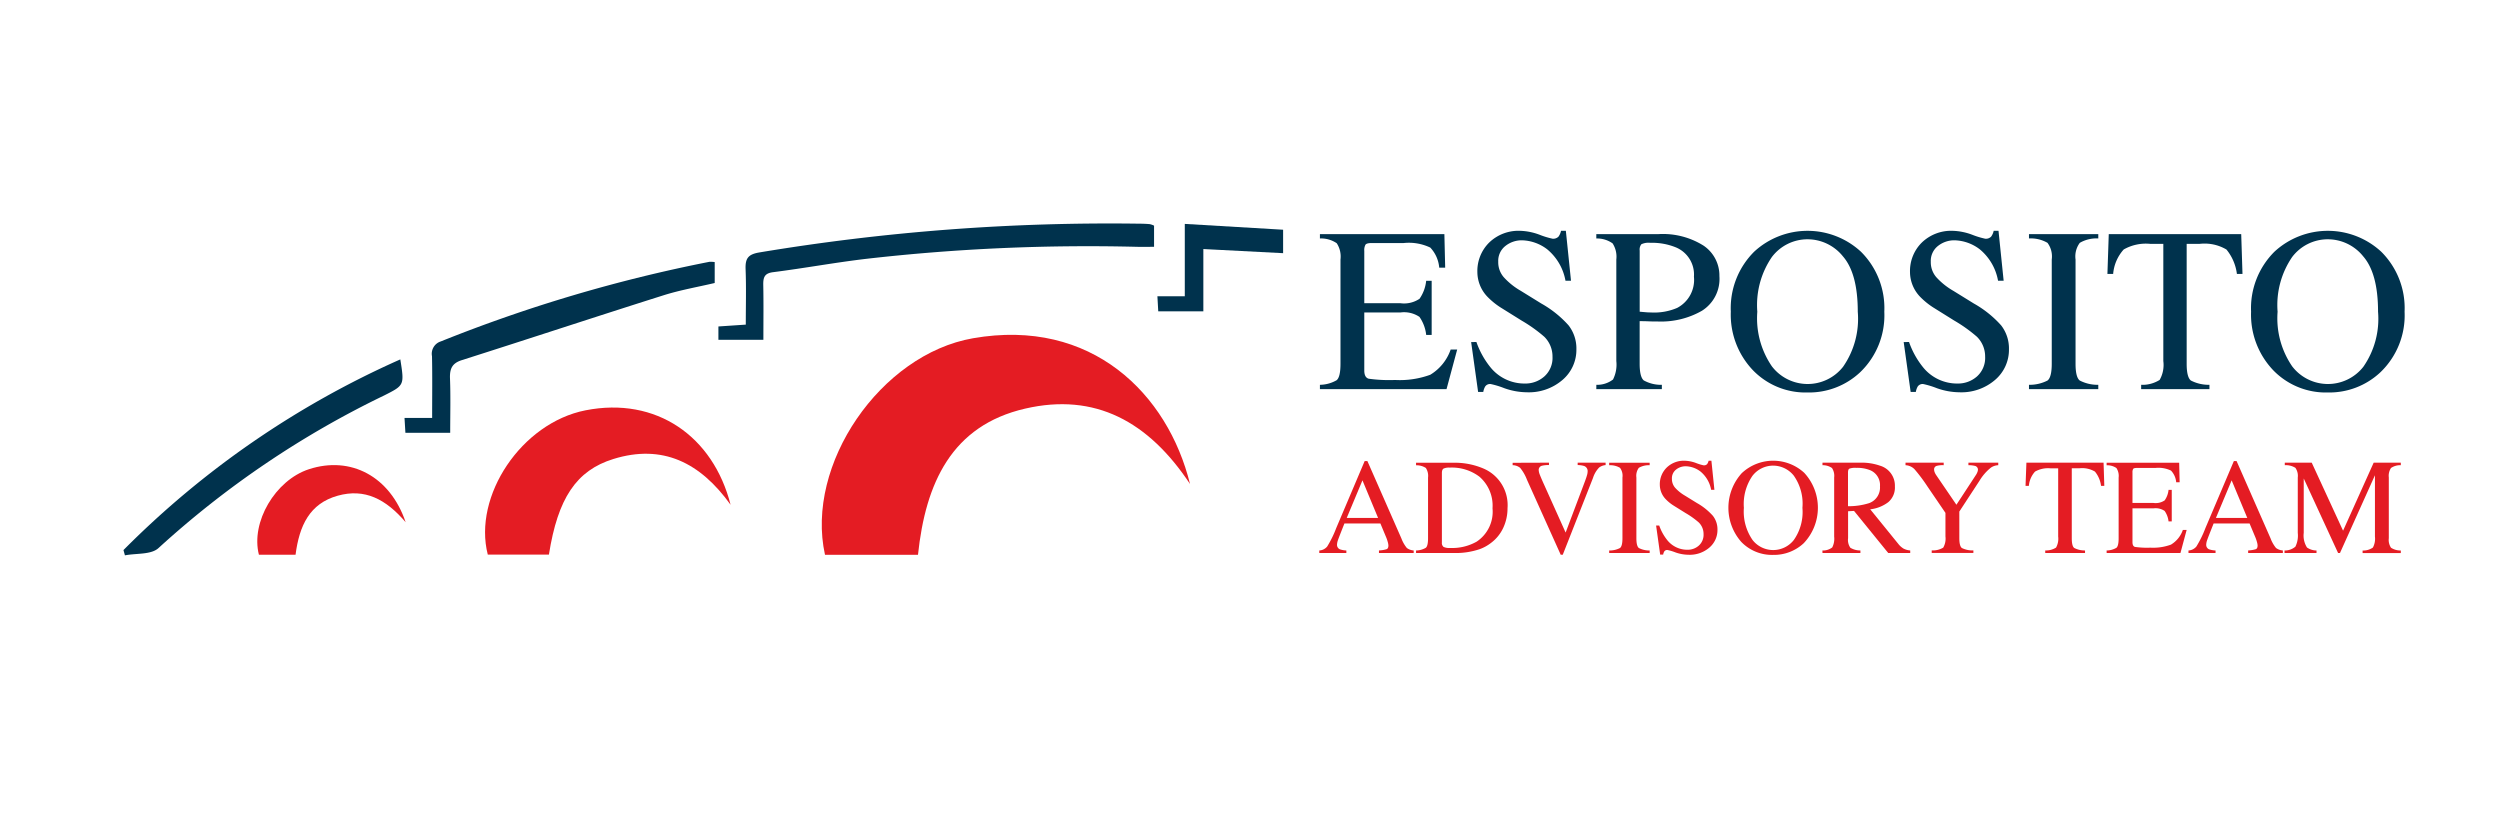
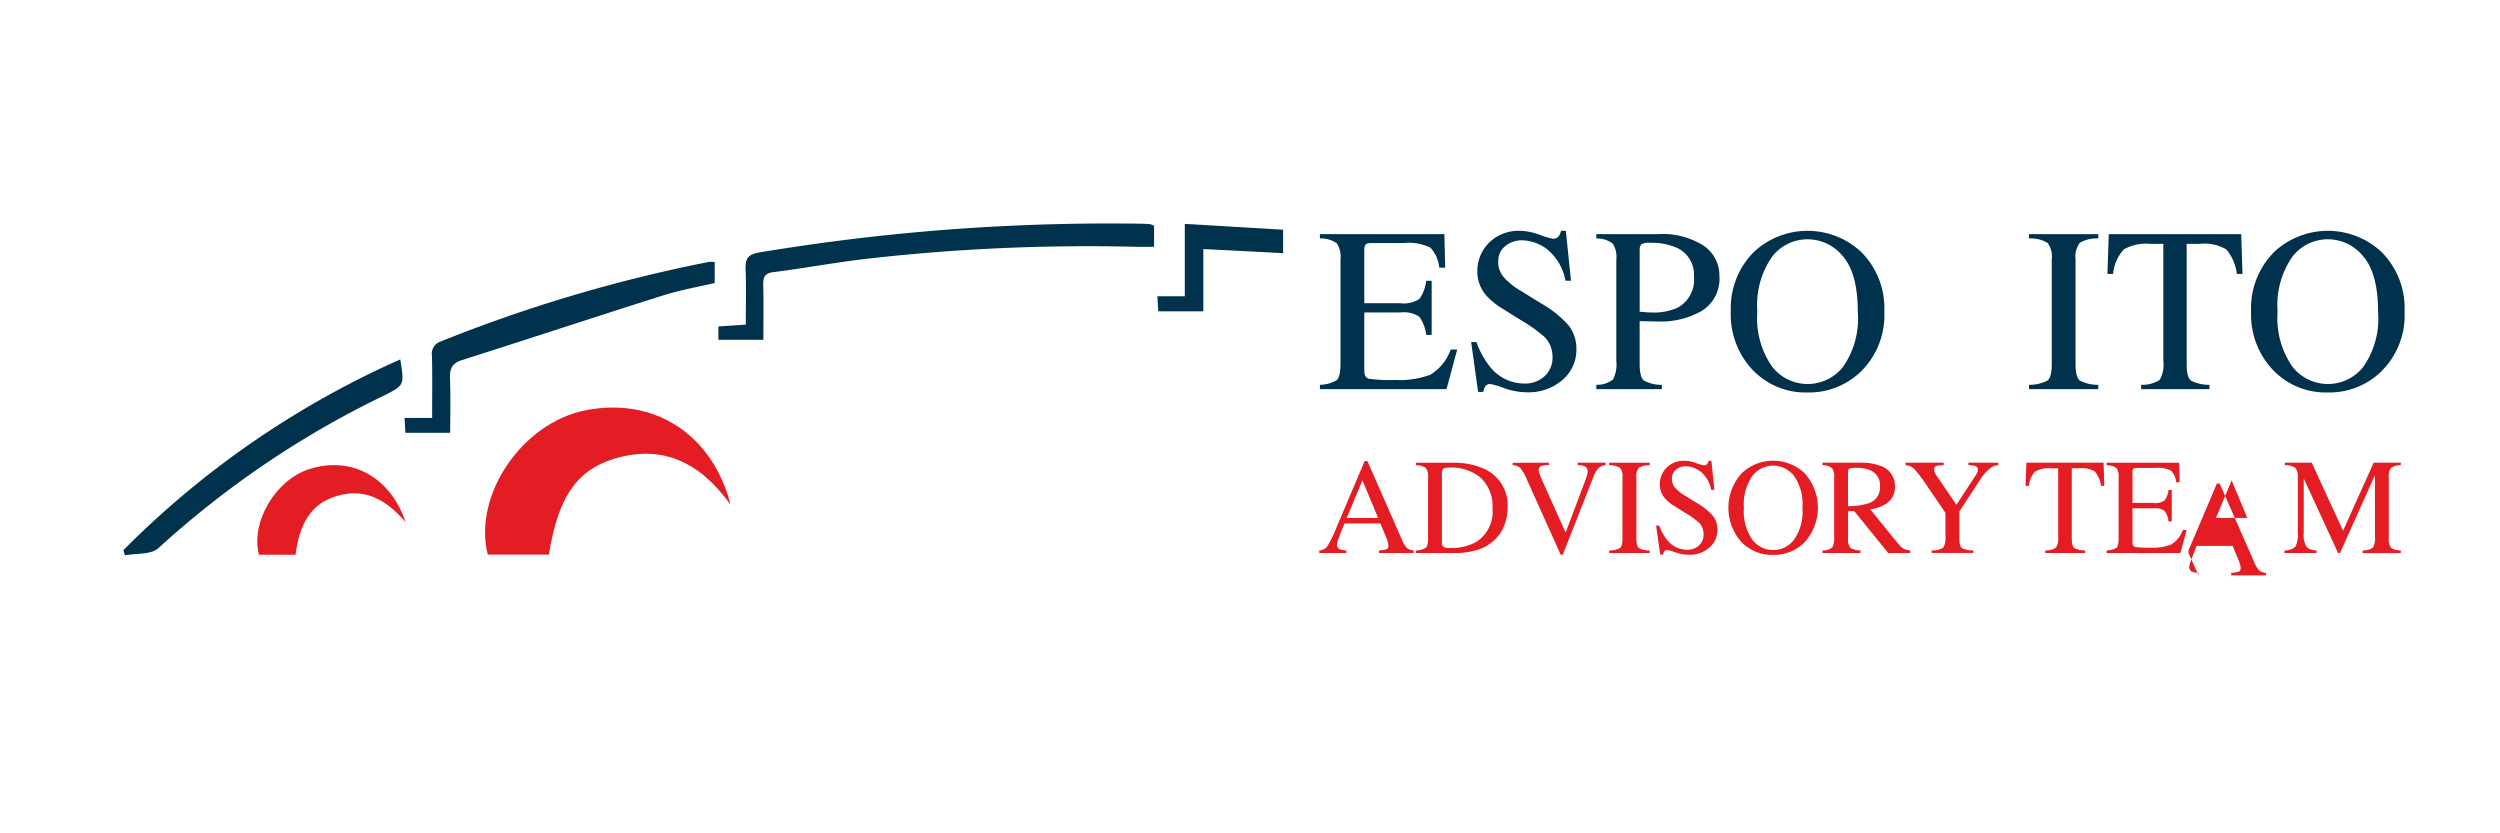
<svg xmlns="http://www.w3.org/2000/svg" id="f67ddc1c-8c75-46a2-9ebe-c708714ae8c4" data-name="Logo Client" width="210" height="70" viewBox="0 0 210 70">
  <rect width="210" height="70" fill="none" />
-   <path d="M99.962,40.656c-3.489-5.261-7.976-7.69-13.851-6.332-6.173,1.426-8.365,6.254-9,12.281H69.3c-1.682-7.592,4.671-16.836,12.432-18.192C91.705,26.67,98.1,33.1,99.962,40.656Z" fill="#e41c23" />
  <path d="M61.369,42.4c-2.555-3.564-5.729-5.12-9.846-3.844-3.114.964-4.665,3.292-5.414,8.032H40.974C39.716,41.668,43.8,35.53,49.181,34.467,55.133,33.293,59.907,36.654,61.369,42.4Z" fill="#e41c23" />
  <path d="M24.826,46.6H21.749c-.7-2.735,1.372-6.266,4.207-7.188,3.484-1.133,6.805.58,8.118,4.453-1.669-1.952-3.442-2.86-5.706-2.226C26.005,42.3,25.144,44.152,24.826,46.6Z" fill="#e41c23" />
  <path d="M96.941,18.955v1.778c-.487,0-.964.009-1.441,0a164.219,164.219,0,0,0-22.718,1.007c-2.62.308-5.221.79-7.839,1.123-.724.092-.842.432-.829,1.08.031,1.5.01,3,.01,4.6H60.346v-1.12l2.3-.155c0-1.583.044-3.116-.016-4.645-.036-.921.211-1.257,1.148-1.417a178.954,178.954,0,0,1,31.9-2.417c.3,0,.6.012.9.038A1.5,1.5,0,0,1,96.941,18.955Z" fill="#00324d" />
  <path d="M60.035,22.015v1.757c-1.419.335-2.9.589-4.319,1.039-5.65,1.786-11.279,3.646-16.926,5.442-.811.258-1.022.717-.99,1.547.058,1.493.017,2.99.017,4.557H34.054l-.075-1.25H36.3c0-1.807.024-3.5-.012-5.183a1.089,1.089,0,0,1,.735-1.243,125.579,125.579,0,0,1,22.56-6.687A2.279,2.279,0,0,1,60.035,22.015Z" fill="#00324d" />
  <path d="M10.371,46.206A76.436,76.436,0,0,1,33.627,30.189c.346,2.181.342,2.173-1.375,3.038a78.878,78.878,0,0,0-18.927,12.8c-.621.585-1.872.433-2.831.623Z" fill="#00324d" />
  <path d="M97.222,24.888h2.3v-6.08l8.259.489v1.97l-6.7-.347v5.232H97.293Z" fill="#00324d" />
  <path d="M110.873,32.324a2.887,2.887,0,0,0,1.406-.387c.216-.182.322-.643.322-1.382V21.8a2.042,2.042,0,0,0-.316-1.369,2.341,2.341,0,0,0-1.412-.4v-.365h10.455l.067,2.816h-.5a2.8,2.8,0,0,0-.751-1.685,4.172,4.172,0,0,0-2.229-.382h-2.68c-.289,0-.468.046-.535.14a.955.955,0,0,0-.1.524v4.391h3.036a2.321,2.321,0,0,0,1.605-.373,3.206,3.206,0,0,0,.557-1.51h.462v4.545H119.8a3.262,3.262,0,0,0-.566-1.514,2.315,2.315,0,0,0-1.6-.37H114.6v4.872q0,.587.37.692a12.468,12.468,0,0,0,2.218.106,7.44,7.44,0,0,0,2.954-.438,4,4,0,0,0,1.714-2.119h.547l-.894,3.326H110.873Z" fill="#00324d" />
  <path d="M124.019,28.729a7.107,7.107,0,0,0,1.171,2.114,3.67,3.67,0,0,0,2.907,1.374,2.394,2.394,0,0,0,1.627-.595,2.086,2.086,0,0,0,.686-1.662,2.319,2.319,0,0,0-.689-1.672,12.349,12.349,0,0,0-1.9-1.356l-1.678-1.047a6.175,6.175,0,0,1-1.21-.97,3.015,3.015,0,0,1-.834-2.057,3.361,3.361,0,0,1,.988-2.479,3.546,3.546,0,0,1,2.625-.99,5.037,5.037,0,0,1,1.618.332,6.956,6.956,0,0,0,1.081.33.62.62,0,0,0,.5-.172,1.248,1.248,0,0,0,.215-.49h.406l.432,4.19H131.5a4.433,4.433,0,0,0-1.543-2.643,3.64,3.64,0,0,0-2.1-.75,2.2,2.2,0,0,0-1.405.476,1.592,1.592,0,0,0-.6,1.322,1.918,1.918,0,0,0,.463,1.3,5.84,5.84,0,0,0,1.428,1.144l1.728,1.068a8.923,8.923,0,0,1,2.288,1.834,3.155,3.155,0,0,1,.658,2,3.315,3.315,0,0,1-1.168,2.584,4.324,4.324,0,0,1-2.985,1.038,5.791,5.791,0,0,1-1.907-.346,7.154,7.154,0,0,0-1.137-.346.489.489,0,0,0-.468.212,1.339,1.339,0,0,0-.157.451h-.434l-.585-4.19Z" fill="#00324d" />
  <path d="M134.093,32.324a2.177,2.177,0,0,0,1.4-.446,2.776,2.776,0,0,0,.278-1.553V21.8a2.061,2.061,0,0,0-.311-1.354,2.243,2.243,0,0,0-1.37-.413v-.365h5.19a6.412,6.412,0,0,1,3.825.97,3.022,3.022,0,0,1,1.325,2.556,3.158,3.158,0,0,1-1.47,2.912,6.919,6.919,0,0,1-3.68.9c-.213,0-.482,0-.812-.014s-.575-.015-.737-.015v3.575c0,.739.115,1.2.342,1.4a2.991,2.991,0,0,0,1.523.373v.365h-5.506Zm6.64-11.561a5.3,5.3,0,0,0-2.114-.366,1.377,1.377,0,0,0-.745.121.719.719,0,0,0-.14.533v5.132q.529.048.695.058c.106,0,.212.009.316.009a4.888,4.888,0,0,0,2.134-.385,2.653,2.653,0,0,0,1.412-2.622A2.469,2.469,0,0,0,140.733,20.763Z" fill="#00324d" />
  <path d="M147.365,21.128a6.611,6.611,0,0,1,8.948.01,6.668,6.668,0,0,1,1.969,5.045,6.617,6.617,0,0,1-2.036,5.093,6.266,6.266,0,0,1-4.411,1.692,6.141,6.141,0,0,1-4.593-1.874,6.757,6.757,0,0,1-1.854-4.911A6.689,6.689,0,0,1,147.365,21.128Zm1.473,9.644a3.784,3.784,0,0,0,5.98.038,7.065,7.065,0,0,0,1.235-4.627q0-3.219-1.249-4.652a3.82,3.82,0,0,0-2.963-1.431,3.751,3.751,0,0,0-3,1.485,7.137,7.137,0,0,0-1.227,4.6A7.14,7.14,0,0,0,148.838,30.772Z" fill="#00324d" />
-   <path d="M160.36,28.729a7.085,7.085,0,0,0,1.171,2.114,3.67,3.67,0,0,0,2.907,1.374,2.4,2.4,0,0,0,1.627-.595,2.089,2.089,0,0,0,.686-1.662,2.323,2.323,0,0,0-.689-1.672,12.321,12.321,0,0,0-1.9-1.356l-1.677-1.047a6.175,6.175,0,0,1-1.21-.97,3.017,3.017,0,0,1-.835-2.057,3.358,3.358,0,0,1,.989-2.479,3.545,3.545,0,0,1,2.624-.99,5.043,5.043,0,0,1,1.619.332,6.887,6.887,0,0,0,1.081.33.616.616,0,0,0,.5-.172,1.248,1.248,0,0,0,.216-.49h.406l.431,4.19h-.47a4.433,4.433,0,0,0-1.543-2.643,3.64,3.64,0,0,0-2.1-.75,2.2,2.2,0,0,0-1.406.476,1.594,1.594,0,0,0-.6,1.322,1.922,1.922,0,0,0,.462,1.3,5.86,5.86,0,0,0,1.428,1.144l1.728,1.068a8.931,8.931,0,0,1,2.289,1.834,3.161,3.161,0,0,1,.658,2,3.318,3.318,0,0,1-1.168,2.584,4.326,4.326,0,0,1-2.986,1.038,5.8,5.8,0,0,1-1.907-.346,7.154,7.154,0,0,0-1.137-.346.491.491,0,0,0-.468.212,1.359,1.359,0,0,0-.156.451h-.435l-.585-4.19Z" fill="#00324d" />
  <path d="M170.434,32.324a3.288,3.288,0,0,0,1.557-.359c.235-.182.356-.651.356-1.41V21.8a1.921,1.921,0,0,0-.356-1.4,2.778,2.778,0,0,0-1.557-.37v-.365h5.822v.365a2.758,2.758,0,0,0-1.554.37,1.907,1.907,0,0,0-.356,1.4v8.755c0,.759.118,1.228.356,1.41a3.261,3.261,0,0,0,1.554.359v.365h-5.822Z" fill="#00324d" />
  <path d="M177.136,19.668h11.126l.107,3.344H187.9a4.022,4.022,0,0,0-.879-2.052,3.607,3.607,0,0,0-2.246-.476h-1.095V30.555c0,.759.12,1.228.356,1.41a3.288,3.288,0,0,0,1.557.359v.365h-5.736v-.365a2.7,2.7,0,0,0,1.554-.412,2.547,2.547,0,0,0,.308-1.587V20.484h-1.1a3.76,3.76,0,0,0-2.226.471,3.491,3.491,0,0,0-.888,2.057h-.482Z" fill="#00324d" />
  <path d="M191.069,21.128a6.611,6.611,0,0,1,8.948.01,6.671,6.671,0,0,1,1.968,5.045,6.613,6.613,0,0,1-2.036,5.093,6.264,6.264,0,0,1-4.411,1.692,6.144,6.144,0,0,1-4.593-1.874,6.762,6.762,0,0,1-1.854-4.911A6.689,6.689,0,0,1,191.069,21.128Zm1.473,9.644a3.783,3.783,0,0,0,5.979.038,7.065,7.065,0,0,0,1.235-4.627q0-3.219-1.249-4.652a3.819,3.819,0,0,0-2.963-1.431,3.751,3.751,0,0,0-3,1.485,7.144,7.144,0,0,0-1.226,4.6A7.14,7.14,0,0,0,192.542,30.772Z" fill="#00324d" />
  <path d="M110.82,46.454v-.213a.933.933,0,0,0,.664-.333,9.1,9.1,0,0,0,.759-1.549l2.389-5.629h.229l2.857,6.5a2.818,2.818,0,0,0,.457.8,1.079,1.079,0,0,0,.574.208v.213h-2.916v-.213a2.564,2.564,0,0,0,.647-.108c.1-.043.146-.148.146-.315a1.274,1.274,0,0,0-.056-.295,3.206,3.206,0,0,0-.157-.447l-.459-1.1h-3.022c-.3.75-.476,1.208-.535,1.373a1.341,1.341,0,0,0-.087.394.407.407,0,0,0,.235.4,1.944,1.944,0,0,0,.549.1v.213Zm4.94-2.946-1.313-3.159-1.322,3.159Z" fill="#e41c23" />
  <path d="M118.948,46.241a1.68,1.68,0,0,0,.817-.225c.129-.1.191-.374.191-.8v-5.1a1.2,1.2,0,0,0-.185-.807,1.429,1.429,0,0,0-.823-.224v-.213h3.091a6.119,6.119,0,0,1,2.644.516,3.341,3.341,0,0,1,1.949,3.3,3.863,3.863,0,0,1-.35,1.63,3.325,3.325,0,0,1-1.055,1.3,3.5,3.5,0,0,1-.93.51,6.259,6.259,0,0,1-2.162.325h-3.187Zm2.31-.3a1.187,1.187,0,0,0,.569.089,4.176,4.176,0,0,0,2.212-.532,3.016,3.016,0,0,0,1.333-2.8,3.213,3.213,0,0,0-1.1-2.656,3.836,3.836,0,0,0-2.492-.763,1.112,1.112,0,0,0-.524.084c-.09.056-.137.179-.137.37v5.836A.42.42,0,0,0,121.258,45.939Z" fill="#e41c23" />
  <path d="M130.114,38.864v.2a2.315,2.315,0,0,0-.589.058.36.36,0,0,0-.274.37,1.232,1.232,0,0,0,.1.4c.067.171.188.455.367.85l1.795,3.994,1.63-4.323c.07-.192.126-.353.162-.486a1.153,1.153,0,0,0,.056-.325.449.449,0,0,0-.285-.455,1.78,1.78,0,0,0-.552-.08v-.2h2.347v.2a1.069,1.069,0,0,0-.538.2,2.217,2.217,0,0,0-.521.88l-2.54,6.452H131.1l-2.835-6.3a3.574,3.574,0,0,0-.574-1,1.031,1.031,0,0,0-.63-.224v-.2Z" fill="#e41c23" />
  <path d="M135.171,46.241a1.9,1.9,0,0,0,.908-.208c.14-.107.207-.38.207-.822v-5.1a1.109,1.109,0,0,0-.207-.815,1.627,1.627,0,0,0-.908-.216v-.213h3.4v.213a1.644,1.644,0,0,0-.908.216,1.124,1.124,0,0,0-.207.815v5.1c0,.442.07.715.207.822a1.925,1.925,0,0,0,.908.208v.213h-3.4Z" fill="#e41c23" />
  <path d="M139.375,44.146a4.11,4.11,0,0,0,.681,1.233,2.14,2.14,0,0,0,1.694.8,1.391,1.391,0,0,0,.949-.348,1.213,1.213,0,0,0,.4-.969,1.353,1.353,0,0,0-.4-.974,7.074,7.074,0,0,0-1.107-.79l-.98-.611a3.458,3.458,0,0,1-.7-.565,1.755,1.755,0,0,1-.487-1.2A1.953,1.953,0,0,1,140,39.279a2.066,2.066,0,0,1,1.529-.577,2.953,2.953,0,0,1,.944.193,3.939,3.939,0,0,0,.63.193.366.366,0,0,0,.294-.1.77.77,0,0,0,.126-.286h.235l.252,2.442h-.274a2.587,2.587,0,0,0-.9-1.54,2.121,2.121,0,0,0-1.224-.437,1.281,1.281,0,0,0-.821.277.925.925,0,0,0-.35.77,1.12,1.12,0,0,0,.269.756,3.426,3.426,0,0,0,.832.667l1.008.622a5.229,5.229,0,0,1,1.333,1.07,1.847,1.847,0,0,1,.384,1.165A1.93,1.93,0,0,1,143.584,46a2.515,2.515,0,0,1-1.739.6,3.393,3.393,0,0,1-1.112-.2,4.149,4.149,0,0,0-.663-.2.285.285,0,0,0-.272.123.745.745,0,0,0-.092.263h-.252l-.342-2.442Z" fill="#e41c23" />
  <path d="M146.34,39.716a3.853,3.853,0,0,1,5.215,0,4.324,4.324,0,0,1-.039,5.91,3.653,3.653,0,0,1-2.571.985,3.582,3.582,0,0,1-2.678-1.092,4.333,4.333,0,0,1,.073-5.808Zm.857,5.621a2.2,2.2,0,0,0,3.484.022,4.1,4.1,0,0,0,.723-2.7,4.081,4.081,0,0,0-.731-2.711,2.225,2.225,0,0,0-1.725-.835,2.188,2.188,0,0,0-1.748.866,4.165,4.165,0,0,0-.714,2.68A4.174,4.174,0,0,0,147.2,45.337Z" fill="#e41c23" />
  <path d="M153.084,46.241a1.283,1.283,0,0,0,.823-.256,1.6,1.6,0,0,0,.163-.909V40.108a1.19,1.19,0,0,0-.182-.793,1.343,1.343,0,0,0-.8-.238v-.213h3.176a4.667,4.667,0,0,1,1.652.252,1.746,1.746,0,0,1,1.255,1.751,1.606,1.606,0,0,1-.557,1.315,3.059,3.059,0,0,1-1.515.6l2.363,2.911a1.6,1.6,0,0,0,.437.39,1.44,1.44,0,0,0,.56.155v.213H158.61l-2.871-3.534-.5.028v2.261a1.133,1.133,0,0,0,.193.807,1.607,1.607,0,0,0,.843.225v.213h-3.187Zm3.921-3.977a1.389,1.389,0,0,0,.913-1.408A1.352,1.352,0,0,0,157.1,39.5a2.879,2.879,0,0,0-1.159-.2,1.472,1.472,0,0,0-.6.07c-.073.047-.109.156-.109.328v2.823A5.716,5.716,0,0,0,157.005,42.264Z" fill="#e41c23" />
  <path d="M163.27,38.864v.213a1.769,1.769,0,0,0-.605.062.3.3,0,0,0-.2.314.659.659,0,0,0,.034.182,1.244,1.244,0,0,0,.151.288l1.689,2.476,1.647-2.515a1.213,1.213,0,0,0,.131-.269.655.655,0,0,0,.031-.157.323.323,0,0,0-.263-.325,2.147,2.147,0,0,0-.538-.056v-.213h2.507v.213a1.167,1.167,0,0,0-.622.207,4.139,4.139,0,0,0-.955,1.1l-1.694,2.588v2.23c0,.444.07.722.215.831a1.969,1.969,0,0,0,.966.2v.213h-3.5v-.213a1.691,1.691,0,0,0,.966-.231,1.5,1.5,0,0,0,.188-.937V43.082l-1.5-2.2a14,14,0,0,0-1.092-1.459,1.115,1.115,0,0,0-.762-.345v-.213Z" fill="#e41c23" />
  <path d="M170.218,38.864H176.7l.062,1.95h-.274a2.349,2.349,0,0,0-.513-1.2,2.1,2.1,0,0,0-1.308-.278h-.638v5.871c0,.442.067.715.207.822a1.9,1.9,0,0,0,.907.208v.213H171.8v-.213a1.585,1.585,0,0,0,.908-.239,1.524,1.524,0,0,0,.179-.926V39.34h-.644a2.2,2.2,0,0,0-1.3.275,2.02,2.02,0,0,0-.518,1.2h-.28Z" fill="#e41c23" />
  <path d="M176.956,46.241a1.677,1.677,0,0,0,.821-.225c.126-.1.188-.374.188-.8v-5.1a1.2,1.2,0,0,0-.185-.8,1.373,1.373,0,0,0-.824-.233v-.213h6.095l.039,1.642H182.8a1.609,1.609,0,0,0-.436-.982,2.432,2.432,0,0,0-1.3-.223H179.5c-.171,0-.274.028-.314.082a.56.56,0,0,0-.058.3v2.56h1.77a1.342,1.342,0,0,0,.935-.218,1.865,1.865,0,0,0,.325-.88h.269V43.8h-.269a1.878,1.878,0,0,0-.331-.882,1.346,1.346,0,0,0-.929-.216h-1.77v2.84c0,.228.072.363.215.4a7.217,7.217,0,0,0,1.294.062,4.343,4.343,0,0,0,1.723-.255,2.328,2.328,0,0,0,1-1.235h.319l-.521,1.938h-6.2Z" fill="#e41c23" />
-   <path d="M183.832,46.454v-.213a.935.935,0,0,0,.664-.333,9.1,9.1,0,0,0,.759-1.549l2.389-5.629h.229l2.857,6.5a2.8,2.8,0,0,0,.456.8,1.086,1.086,0,0,0,.574.208v.213h-2.915v-.213a2.574,2.574,0,0,0,.647-.108c.1-.043.146-.148.146-.315a1.274,1.274,0,0,0-.056-.295,3.206,3.206,0,0,0-.157-.447l-.46-1.1h-3.021c-.3.75-.477,1.208-.535,1.373a1.341,1.341,0,0,0-.087.394.406.406,0,0,0,.235.4,1.944,1.944,0,0,0,.549.1v.213Zm4.94-2.946-1.313-3.159-1.322,3.159Z" fill="#e41c23" />
+   <path d="M183.832,46.454v-.213l2.389-5.629h.229l2.857,6.5a2.8,2.8,0,0,0,.456.8,1.086,1.086,0,0,0,.574.208v.213h-2.915v-.213a2.574,2.574,0,0,0,.647-.108c.1-.043.146-.148.146-.315a1.274,1.274,0,0,0-.056-.295,3.206,3.206,0,0,0-.157-.447l-.46-1.1h-3.021c-.3.75-.477,1.208-.535,1.373a1.341,1.341,0,0,0-.087.394.406.406,0,0,0,.235.4,1.944,1.944,0,0,0,.549.1v.213Zm4.94-2.946-1.313-3.159-1.322,3.159Z" fill="#e41c23" />
  <path d="M191.9,46.241a1.357,1.357,0,0,0,.913-.322,2.089,2.089,0,0,0,.2-1.155V40.108a1.164,1.164,0,0,0-.2-.81,1.512,1.512,0,0,0-.891-.221v-.213h2.263l2.633,5.715,2.571-5.715h2.279v.213a1.372,1.372,0,0,0-.823.233,1.191,1.191,0,0,0-.185.8v5.1a1.178,1.178,0,0,0,.185.8,1.473,1.473,0,0,0,.823.232v.213h-3.209v-.213a1.386,1.386,0,0,0,.865-.249,1.565,1.565,0,0,0,.171-.92V39.923l-2.938,6.531h-.157l-2.887-6.262v4.572a1.878,1.878,0,0,0,.274,1.225,1.406,1.406,0,0,0,.8.252v.213H191.9Z" fill="#e41c23" />
</svg>